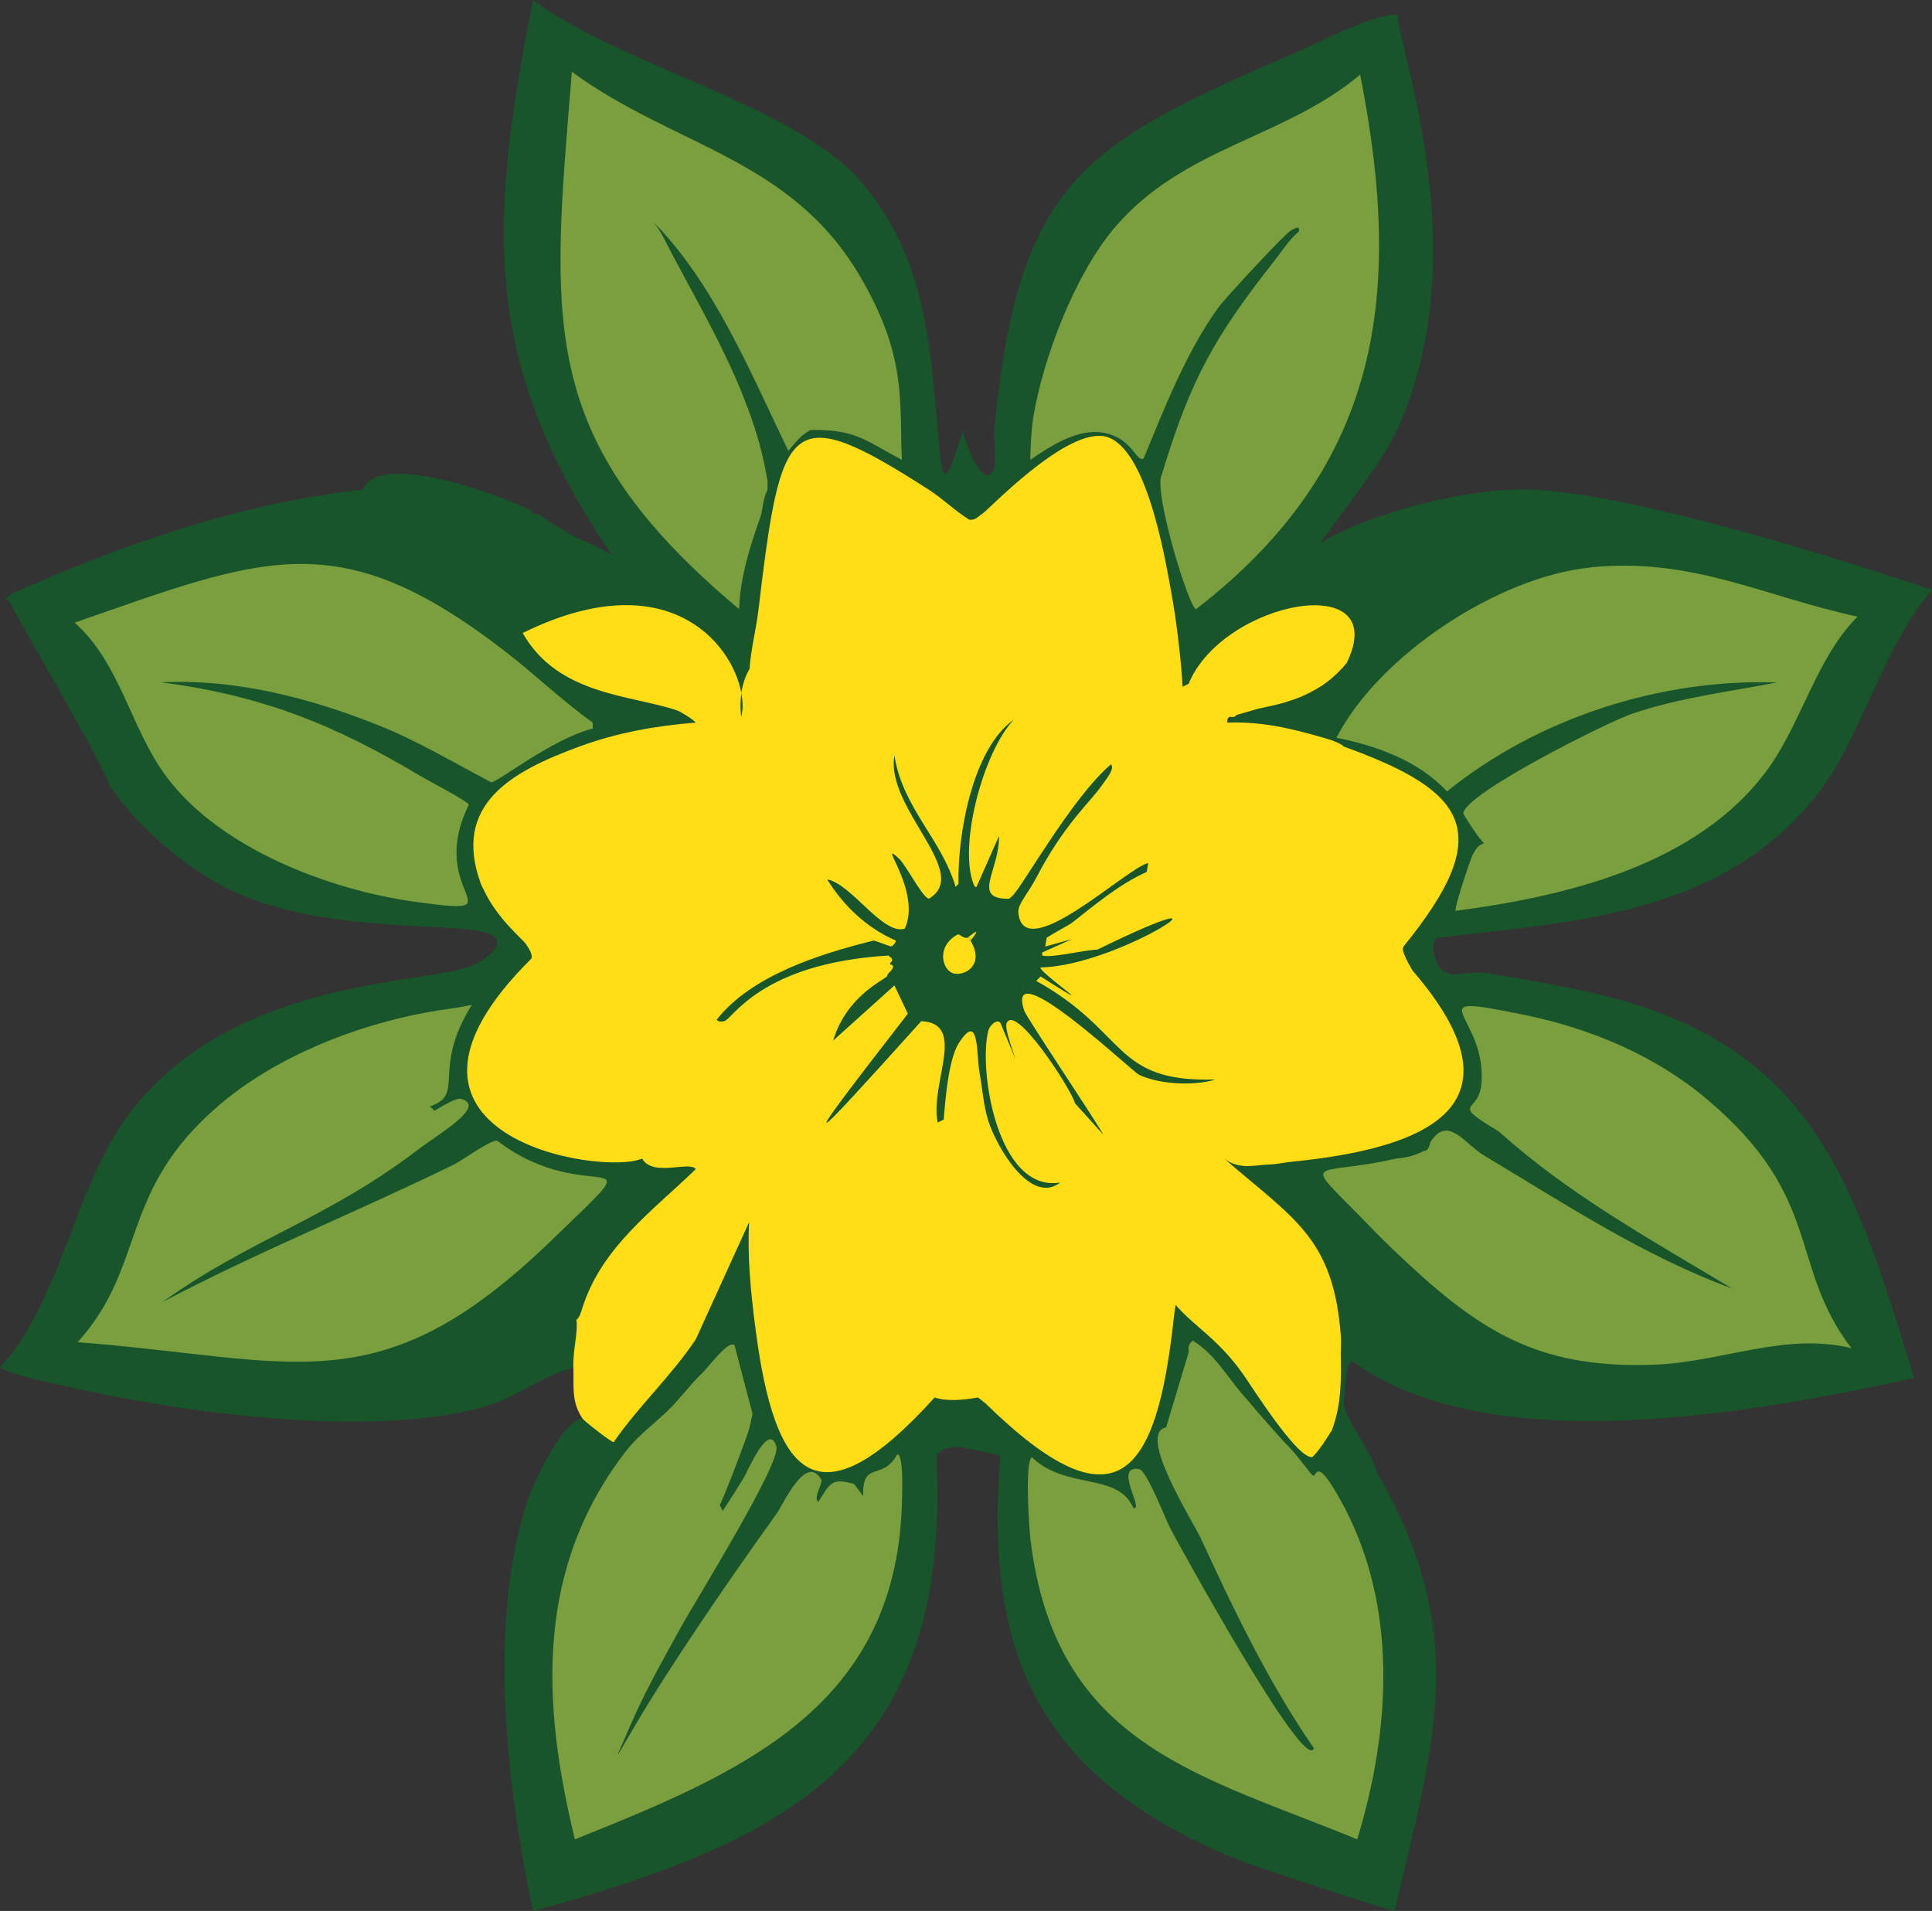
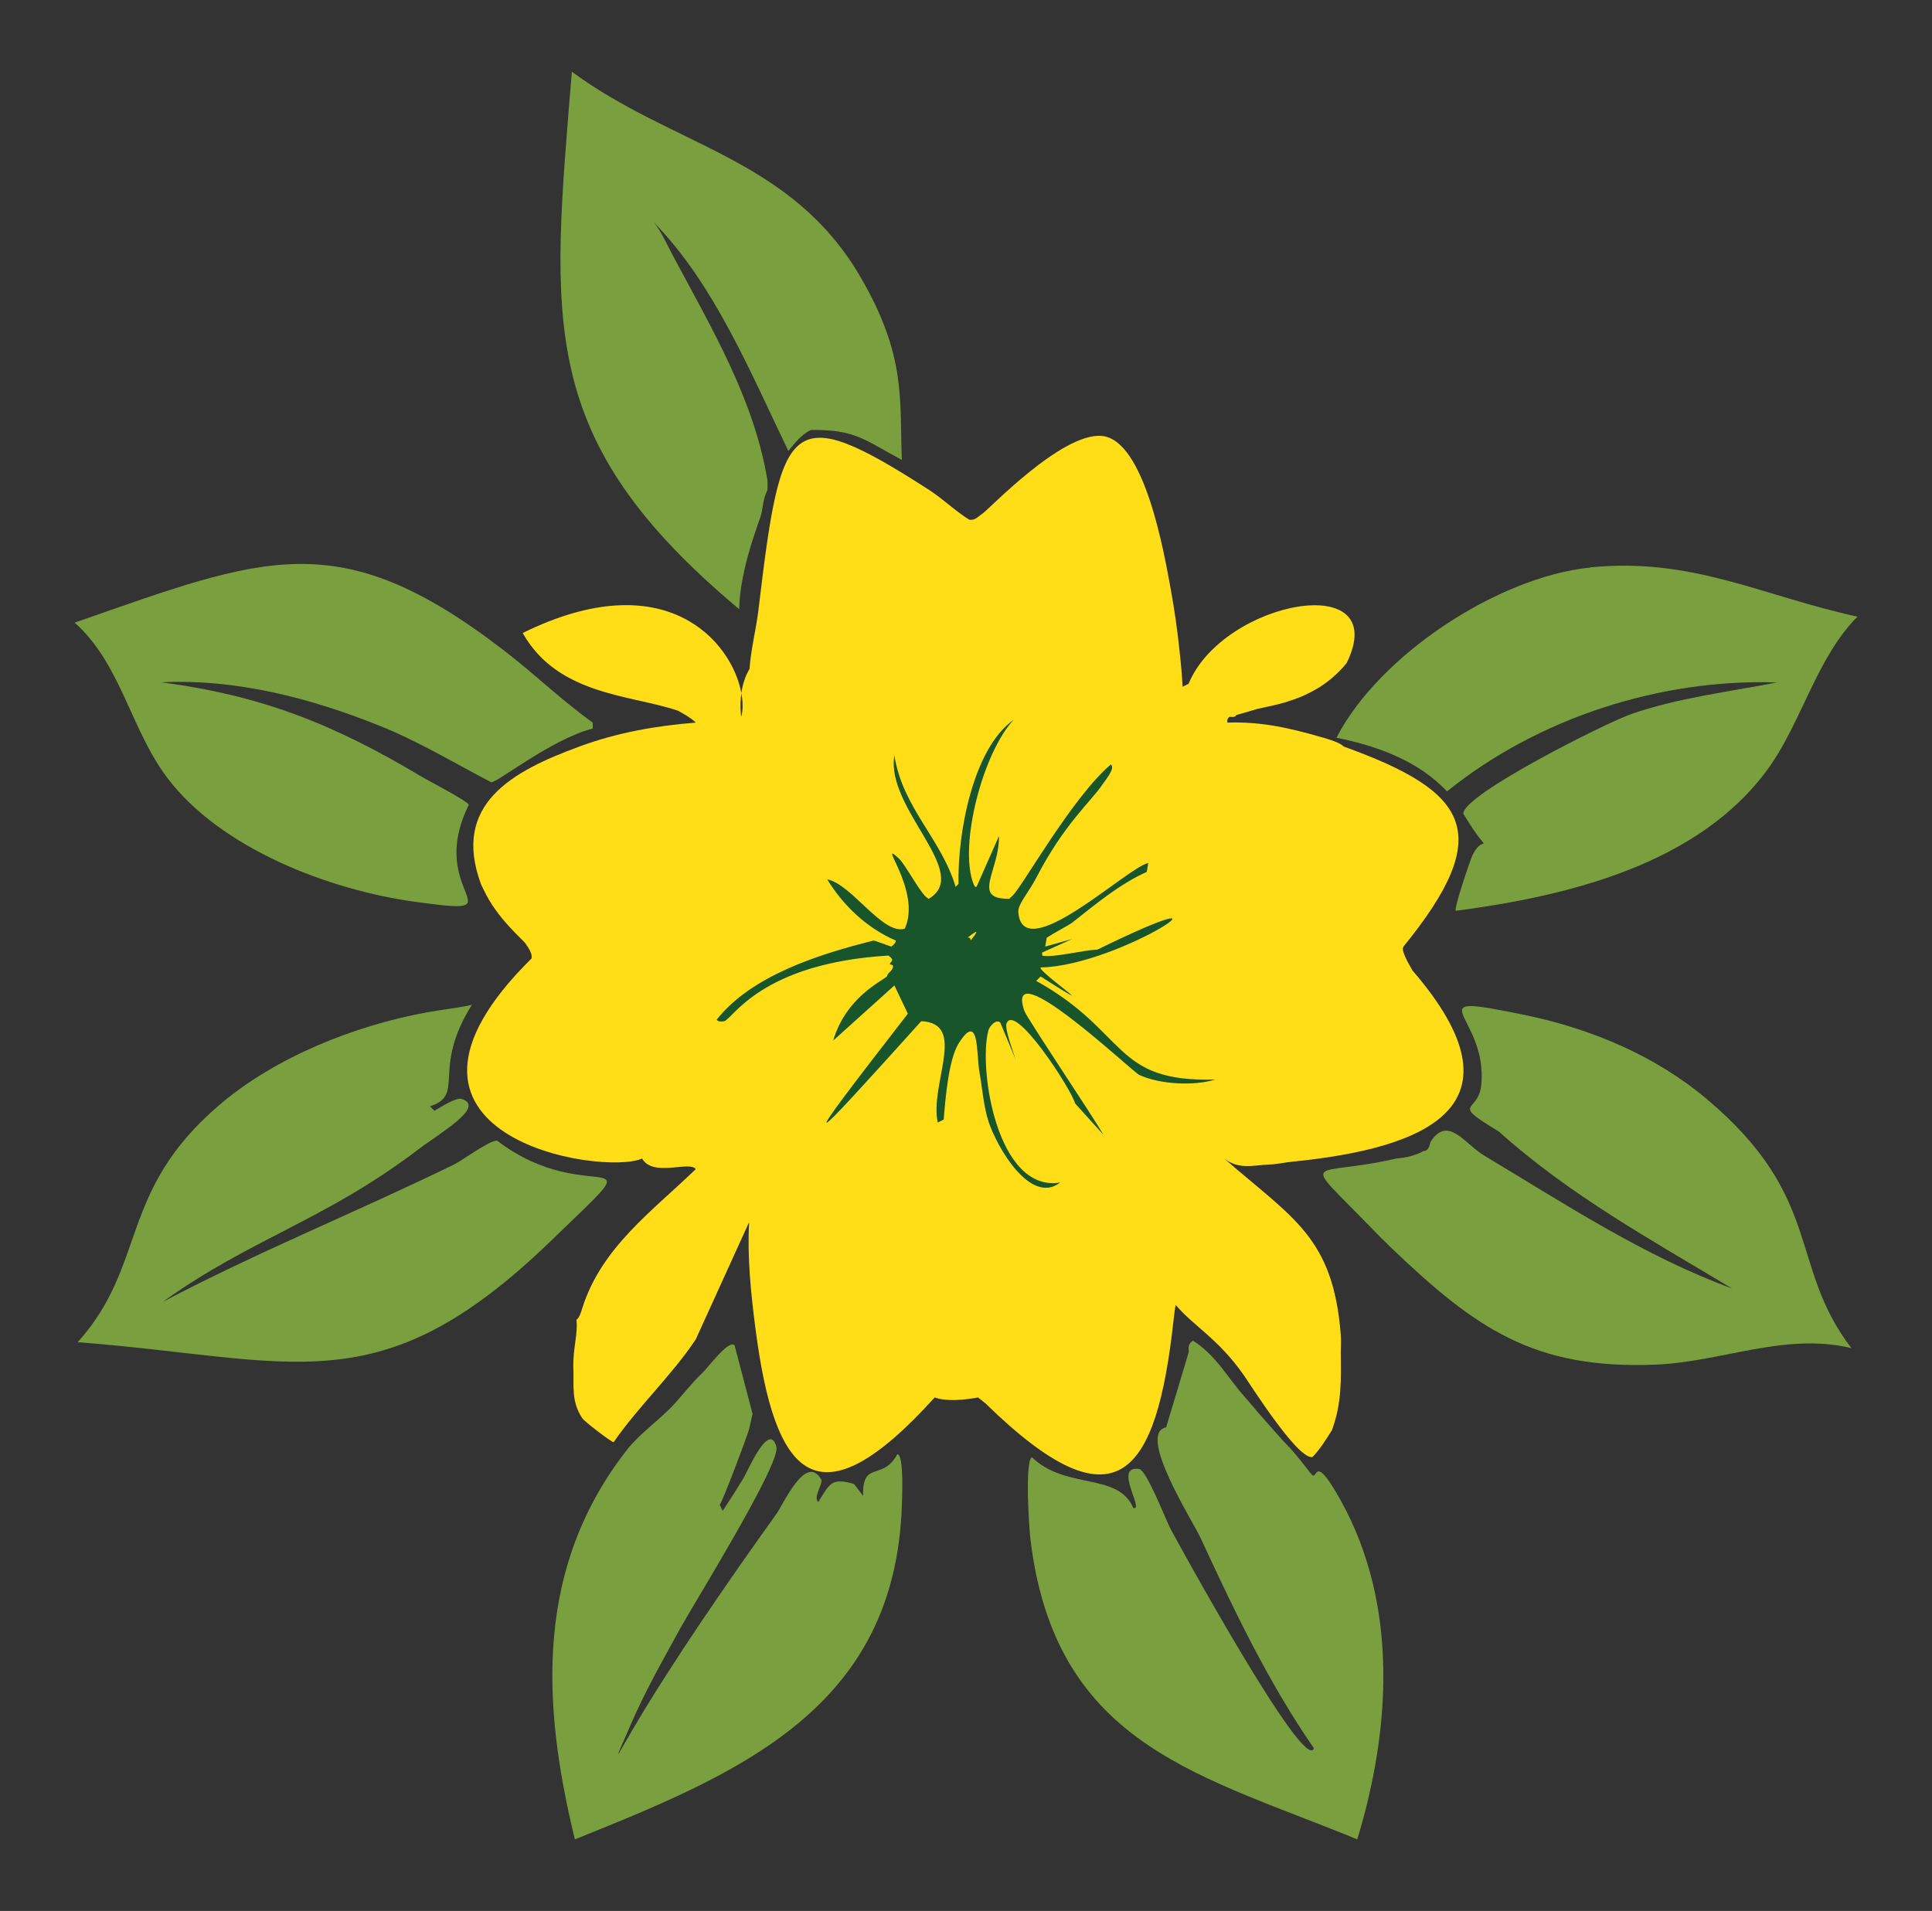
<svg xmlns="http://www.w3.org/2000/svg" xmlns:xlink="http://www.w3.org/1999/xlink" id="Layer_1" data-name="Layer 1" viewBox="0 0 139.5 137.99">
  <rect x="0" y="0" width="139.5" height="137.99" fill="#333333" stroke="none" />
  <defs>
    <style>
      .cls-1 {
        fill: #93712b;
      }

      .cls-1, .cls-2, .cls-3, .cls-4, .cls-5, .cls-6, .cls-7, .cls-8 {
        stroke-width: 0px;
      }

      .cls-2 {
        fill: #799f3f;
      }

      .cls-3 {
        fill: #ffde17;
      }

      .cls-4 {
        fill: none;
      }

      .cls-5 {
        fill: url(#Orange_Yellow);
      }

      .cls-6 {
        fill: #e1bf6c;
      }

      .cls-7 {
        fill: url(#Orange_Yellow-2);
      }

      .cls-8 {
        fill: #18552a;
      }
    </style>
    <linearGradient id="Orange_Yellow" data-name="Orange, Yellow" x1="88.84" y1="49.6" x2="93.58" y2="49.6" gradientUnits="userSpaceOnUse">
      <stop offset="0" stop-color="#fff33b" />
      <stop offset=".04" stop-color="#fee62d" />
      <stop offset=".12" stop-color="#fdd51b" />
      <stop offset=".2" stop-color="#fdca0f" />
      <stop offset=".28" stop-color="#fdc70c" />
      <stop offset=".67" stop-color="#f3903f" />
      <stop offset=".89" stop-color="#ed683c" />
      <stop offset="1" stop-color="#e93e3a" />
    </linearGradient>
    <linearGradient id="Orange_Yellow-2" data-name="Orange, Yellow" x1="44.38" y1="45.91" x2="44.47" y2="45.91" xlink:href="#Orange_Yellow" />
  </defs>
  <g>
-     <path class="cls-8" d="M114.49,71.59c-2.29-.5-4.69-.93-7-1.3-1.84-.29-3.08.73-3.78-.86-.17-.4-.45-1.47.11-1.72,10.15-1.19,20.62-1.66,27.49-10.46,2.98-3.82,4.69-10.61,8.19-14.66-7.37-2.48-21.49-6.85-28.67-7.23-4.43-.23-11.7,1.55-15.53,3.88,1.74-2.51,4.35-5.54,5.61-8.3,5.74-12.57.06-27.4,0-29.86-1.68-.12-5.25,1.81-7.55,2.8-15.23,6.6-19.75,9.17-21.56,26.96-.08.85.14,2.48,0,2.91-.65,2.05-2.23-1.91-2.26-2.7-1.41,4.59-1.51,3.82-1.83,0-.56-6.51-1.03-12.78-5.61-18-4.81-5.49-17.34-8.35-23.61-13.05-3.2,16.09-3.8,26.15,5.71,40.11-.91-.62-2.05-1.01-3.01-1.51-.35-.19-.56-.4-1.08-.65-.51-.24-.98-.73-1.3-.86-.09-.04-.33.04-.43,0v-.22c-2.89-1.39-11.1-4.26-12.18-1.51-8.8.94-17.38,3.96-25.44,7.55q-.16.16-.33.32c.18.18.34.3.44.54.26.7,5.92,10.2,7.11,13.05,2.17,3.17,6.04,6.42,9.6,7.87,6.3,2.57,14.54,1.98,17.24,2.58,2.47.55.13,2.2-1.07,2.59-3.6,1.17-16.46.98-23.83,9.81-4.65,5.58-5.15,13.78-9.92,19.08.98.58,3.32,1.01,4.53,1.3,8.36,1.96,22.32,3.87,30.51,1.51,2.26-.65,4.09-2.22,6.36-2.81-.04-1.39.35-2.47.22-3.45.23-.14.35-.61.43-.86,1.4-4.39,5.04-6.97,8.19-10.02-.46-.62-3.08.61-3.88-.76-2.82,1.28-21.01-1.56-7.98-14.45-.03-.04.18-.23-.43-1.07-.22-.32-2.07-1.83-3.02-3.88-.07-.16-.15-.27-.21-.44-2.1-5.73,2.22-8.12,7.11-9.91,2.74-1.01,5.51-1.5,8.41-1.73-.3-.33-1.22-.84-1.29-.86-3.4-1.16-8.65-1.09-11.21-5.61,11.25-5.39,16.77.88,16.17,12.29,4.09-.52,7.76,1.64,6.25.22-2.01-.28-4.05-.58-6.04-.97-.27-3.01-.2-5.93,0-8.95.1-1.46.48-2.86.65-4.31,1.64-13.77,2.2-15.11,12.29-8.63,1.01.65,1.89,1.52,2.91,2.16.44.09.65-.23.97-.43.44-.28,5.72-5.87,8.62-5.61,3.09.28,4.5,8.48,4.96,11,.28,1.51.49,3,.65,4.53.1.89.17,1.68.22,2.58q.21-.1.43-.21c2.48-6.03,14.74-8.32,11.42-1.51-.15.19-.31.37-.48.54-.14.15-.29.29-.44.42-.03.04-.07.06-.1.09-.11.1-.22.19-.33.27-.2.15-.4.3-.61.43-.14.09-.28.17-.42.24-.14.09-.28.16-.42.22-.14.08-.28.14-.42.2-.43.18-.85.32-1.27.45-.14.04-.27.08-.41.11-.14.04-.27.07-.41.1-.4.1-.79.18-1.15.25t-.02.01c-.46.14-.97.28-1.52.44-.02.08-.11.16-.4.11-.04.21-.22.24-.22.42h0c2.45-.08,4.55.41,6.9,1.09,1.43.41,1.43.62,1.51.65,9.07,3.27,10.96,6.26,4.31,14.44.05.08-.38-.02.65,1.73,8.49,9.84.9,12.84-8.63,13.8-.58.05-1.1.19-1.72.21-1.12.04-2.17.4-3.24-.43,4.93,4.31,7.86,5.65,8.41,12.72.04.43,0,.87,0,1.3.03,1.93.07,3.69-.64,5.6-.43.67-.85,1.37-1.41,1.94-1.05.16-3.99-5.8-4.63-6.79-4.23-6.55-4.1-3.29-4.96-13.69v8.3c-.23.7-.35,1.54-.43,2.26-1.23,11.2-4.07,15.34-13.58,6.04q-.27-.21-.54-.43c-.93.17-2.24.32-3.13,0-8.47,9.37-11.55,5.78-12.94-4.96-.86-6.69-1.24-13.28,4.32-18.22-2.26.65-4.93.82-6.69,2.48,1.57-.43,4.16-1.66,4.31-1.4-3.89,7.36-4.17,9.35-8.52,16.04-1.71,2.62-1.88,6.7-3.66,9.29-.17,0-2.12-1.5-2.26-1.72-1.28.04-3.41,4.34-3.88,5.71-3.01,8.7-1.6,20.93.32,29.86,18.8-5.11,30.28-11.26,29.11-32.98q.93-.75,2.1-.44s.66.09,2.53.54c-1.25,15.01,3.31,23.55,17.25,29.22,1.02.41,10.63,3.58,11.21,3.66,2.94-12.48,5.46-20.06-1.29-31.69-.27-1.29-2.24-3.81-2.37-4.85-.03-.23.2-3.52.65-3.13,9.96,7.26,29.22,3.65,40.53,1.19-4.46-14.56-7.45-24.41-23.72-27.92ZM58.54,31.05c-.71.36-1.12.92-1.62,1.51-2.74-5.68-5.35-12.05-9.7-16.49.55.69.89,1.49,1.3,2.26,2.78,5.24,5.93,10.45,6.9,16.39v.64c-.33.72-.33,1.2-.44,1.73-.08.4-1.54,3.86-1.61,6.9-14.71-12.32-13.55-20.68-12.08-38.81,7.34,5.4,15.8,6.21,20.81,14.77,3.38,5.77,2.84,8.95,3.02,13.26-2.68-1.42-3.34-2.21-6.58-2.16ZM83.88,34.29c2.1-6.96,3.83-9.99,8.19-15.53.55-.7,1.02-1.47,1.72-2.05.06-.42-.21-.26-.53-.1-.44.21-4.78,4.9-5.29,5.6-2.33,3.23-3.88,7.24-5.39,10.89-.53.35-.76-1.41-2.8-1.83-1.89-.4-3.9.92-5.39,1.94.02-.97.06-2.07.21-3.02.69-4.29,3.01-10.35,5.83-13.69,4.96-5.9,12.26-6.47,17.78-11.11,3.15,15.9,1.5,28.29-11.85,38.6-.51-.05-3.11-8.58-2.48-9.7ZM65.12,108.67c-.47,14.71-11.72,19.38-23.61,24.15-2.44-9.98-2.83-19.7,3.77-28.14.91-1.15,2.23-2.07,3.24-3.12.75-.79,1.33-1.59,2.15-2.38h.01c.5-.49,1.93-2.46,2.36-2.04q.65,2.48,1.3,4.96-.11.48-.22.97c-.06.41-1.96,5.37-2.15,5.6q.1.22.21.43c.53-.8,1.01-1.55,1.51-2.37.27-.44,1.84-4.17,2.37-2.26.34,1.19-5.91,11.25-6.9,13.04-1.28,2.34-2.61,4.66-3.66,7.12-1.15,2.67-1.24,2.69.21.21,2.81-4.79,7.07-10.95,10.35-15.52.51-.71,2.14-4.42,3.24-2.48.15.27-.61,1.28-.22,1.62.85-1.34.95-1.78,2.59-1.3q.11.6.21,1.19c.28.29.12-.35.44-.33-.06-2.62,1.4-1.03,2.47-3.01.5.02.34,3.2.33,3.66ZM88.4,108.24c-1.15-2.22-2.19-4.53-3.66-6.58,0-.11.6-1.55.65-1.83M85.82,97.68c.06-.14-.16-.58.32-.87,1.66,1.04,2.53,2.72,3.77,4.1.45.5.85,1.02,1.3,1.51.64.71,1.27,1.47,1.94,2.15.64.67,1.39,1.75,1.61,1.95.37.3.13-1.63,2.05,1.83,4.17,7.51,3.62,16.51,1.19,24.47-11.07-4.55-21.12-6.64-23.4-20.27-.07-.46-.16-1.04-.21-1.51-.09-.86-.4-5.42.11-5.82,2.47,2.39,6.23,1.07,7.33,3.67.85.24-1.5-3.12.43-2.81.54.09,1.92,3.68,2.26,4.32.51.96,9.72,17.78,10.35,15.84-3.31-4.79-5.75-9.93-8.19-15.2-.56-1.21-4.62-7.56-2.48-7.97.58-.12,4.33,6.26,4.85,7.11" />
    <path class="cls-8" d="M89.27,51.53c.42-.13.92-.22,1.49-.33-.46.14-.97.28-1.52.44.03-.05.02-.11.03-.11Z" />
  </g>
-   <path class="cls-2" d="M86.36,43.99c-.51-.05-3.11-8.58-2.48-9.7,2.1-6.96,3.83-9.99,8.19-15.53.55-.7,1.02-1.47,1.72-2.05.06-.42-.21-.26-.53-.1-.44.21-4.78,4.9-5.29,5.6-2.33,3.23-3.88,7.24-5.39,10.89-.53.35-.76-1.41-2.8-1.83-1.89-.4-3.9.92-5.39,1.94.02-.97.06-2.07.21-3.02.69-4.29,3.01-10.35,5.83-13.69,4.96-5.9,12.26-6.47,17.78-11.11,3.15,15.9,1.5,28.29-11.85,38.6Z" />
  <path class="cls-2" d="M65.12,33.21c-2.68-1.42-3.34-2.21-6.58-2.16-.71.36-1.12.92-1.62,1.51-2.74-5.68-5.35-12.05-9.7-16.49.55.69.89,1.49,1.3,2.26,2.78,5.24,5.93,10.45,6.9,16.39v.64c-.33.72-.33,1.2-.44,1.73-.08.4-1.54,3.86-1.61,6.9-14.71-12.32-13.55-20.68-12.08-38.81,7.34,5.4,15.8,6.21,20.81,14.77,3.38,5.77,2.84,8.95,3.02,13.26Z" />
  <path class="cls-2" d="M42.8,52.18v.43c-2.94.74-6.85,3.88-7.33,3.88-2.64-1.38-5.31-2.99-8.08-4.09-4.99-2-10.34-3.39-15.74-3.13,7.3.96,12.49,3.05,18.75,6.79.5.3,3.41,1.81,3.45,2.05-3.22,6.55,3.94,8.08-3.88,7.01-6.18-.85-14.02-3.83-17.89-8.95-2.65-3.5-3.34-8.23-6.69-11.21,13.69-4.76,19.04-7.22,31.05,2.05,2.17,1.67,4.14,3.58,6.36,5.17Z" />
  <path class="cls-2" d="M39.68,89.7c-12.35,11.89-18.39,8.43-34.07,7.22,5.05-5.62,2.9-10.88,10.24-17.14,4.05-3.46,9.8-5.74,14.99-6.68,1.07-.2,2.16-.3,3.23-.54-2.95,4.72-.43,6.47-3.02,7.33q.16.16.32.32c.41-.24,1.56-.98,1.95-.86,1.8.55-1.56,2.47-3.13,3.66-6.67,5.08-12.06,6.42-18.44,11,6.87-3.62,14.07-6.52,21.03-9.92.6-.29,2.61-1.79,3.12-1.72,6.73,5.14,11.88-.49,3.78,7.33Z" />
  <path class="cls-2" d="M61.67,107.16c-1.64-.48-1.74-.04-2.59,1.3-.39-.34.37-1.35.22-1.62-1.1-1.94-2.73,1.77-3.24,2.48-3.28,4.57-7.54,10.73-10.35,15.52-1.45,2.48-1.36,2.46-.21-.21,1.05-2.46,2.38-4.78,3.66-7.12.99-1.79,7.24-11.85,6.9-13.04-.53-1.91-2.1,1.82-2.37,2.26-.5.82-.98,1.57-1.51,2.37q-.11-.21-.21-.43c.19-.23,2.09-5.19,2.15-5.6q.11-.49.22-.97-.65-2.48-1.3-4.96c-.43-.42-1.86,1.55-2.36,2.04h-.01c-.82.79-1.4,1.59-2.15,2.38-1.01,1.05-2.33,1.97-3.24,3.12-6.6,8.44-6.21,18.16-3.77,28.14,11.89-4.77,23.14-9.44,23.61-24.15.01-.46.17-3.64-.33-3.66-1.07,1.98-2.53.39-2.47,3.01" />
  <path class="cls-2" d="M84.2,103.07c-2.14.41,1.92,6.76,2.48,7.97,2.44,5.27,4.88,10.41,8.19,15.2-.63,1.94-9.84-14.88-10.35-15.84-.34-.64-1.72-4.23-2.26-4.32-1.93-.31.42,3.05-.43,2.81-1.1-2.6-4.86-1.28-7.33-3.67-.51.4-.2,4.96-.11,5.82.05.47.14,1.05.21,1.51,2.28,13.63,12.33,15.72,23.4,20.27,2.43-7.96,2.98-16.96-1.19-24.47-1.92-3.46-1.68-1.53-2.05-1.83-.22-.2-.97-1.28-1.61-1.95-.67-.68-1.3-1.44-1.94-2.15-.45-.49-.85-1.01-1.3-1.51-1.24-1.38-2.11-3.06-3.77-4.1-.48.29-.26.73-.32.87" />
  <path class="cls-2" d="M114.82,40.97c7.39-.74,12.41,2.06,19.3,3.56-2.94,2.93-4.05,7.67-6.47,11-5.03,6.92-14.5,9.18-22.53,10.24-.18-.1,1.06-3.73,1.19-3.99.9-1.89,1.5.55-.65-3.02-.05-1.38,10.39-6.61,12.18-7.22,3.39-1.16,6.96-1.58,10.46-2.26-8.4-.29-17.27,2.57-23.82,7.87-2.07-2.22-5.06-3.29-7.98-3.88,3.09-5.99,11.69-11.62,18.33-12.29Z" />
  <path class="cls-2" d="M133.68,97.35c-4.77-1.16-9.34.99-14.12,1.19-8.8.36-13.02-2.62-19.08-8.41-.53-.51-1-.98-1.51-1.51-5.24-5.4-4.33-3.53,1.83-4.96,1.3-.1,1.99-.55,1.99-.55.4.04.49-.64.49-.64,1.27-1.98,2.46.12,3.88.97,5.79,3.47,11.53,7.26,17.9,9.6-5.79-3.48-11.77-6.77-16.82-11.32-3.62-2.2-1.51-1.28-1.29-3.34.54-5.13-5.14-6.8,3.23-5.07,4.71.98,9.34,2.92,13.04,6.04,8.51,7.15,5.87,12,10.46,18Z" />
  <path class="cls-5" d="M93.58,47.44c-1.43,1.37-3.21,2.37-4.31,4.1-.02,0,.08.3-.43.22.29-1.71,3.05-4,4.74-4.31Z" />
  <path class="cls-6" d="M102.42,73.96c.26.25.66.69.65,1.08-.86-.23-1.09-.32-2.16-1.08-.11-.08-.88-1.76-2.16-1.29.05-.04.17-.35.86-.86.8,1.08,1.13.39,1.19.43.09.07-.11.08,1.62,1.72Z" />
  <path class="cls-1" d="M100.48,71.16l1.94,2.8c-1.73-1.65-1.52-1.65-1.62-1.72-.06-.05-.39.65-1.19-.43.33-.24.36-.33.86-.65Z" />
  <path class="cls-4" d="M53.15,63.18c-2.74.08-6.12,3.59.76.32-.25-.33-.38-.33-.76-.32Z" />
  <path class="cls-7" d="M44.46,46.15c-.11-.21-.1-.38.01-.49-.1.11-.11.28-.01.49Z" />
  <path class="cls-3" d="M53.52,51.76s-.12-.75.01-1.7c.12.65.12,1.24-.01,1.7ZM91.64,84.09c.62-.02,1.14-.16,1.72-.21,9.53-.96,17.12-3.96,8.63-13.8-1.03-1.75-.6-1.65-.65-1.73,6.65-8.18,4.76-11.17-4.31-14.44-.08-.03-.08-.24-1.51-.65-2.35-.68-4.45-1.17-6.9-1.08h0c-.01-.2,0-.37.22-.43.14-.04.27-.07.4-.11.55-.16,1.06-.3,1.52-.44t.02-.01c.36-.08.75-.15,1.15-.25.14-.03.27-.06.41-.1.14-.04.27-.07.41-.11.42-.13.84-.27,1.27-.45.14-.06.28-.13.42-.2.14-.06.28-.14.42-.22.14-.07.28-.16.42-.24.21-.13.41-.28.61-.43.11-.08.22-.17.33-.27.03-.03.07-.05.1-.09.15-.13.3-.27.44-.42.17-.17.33-.35.48-.54,3.32-6.81-8.94-4.52-11.42,1.51q-.22.11-.43.21c-.05-.9-.12-1.69-.22-2.58-.16-1.53-.37-3.02-.65-4.53-.46-2.52-1.87-10.72-4.96-11-2.9-.26-8.18,5.33-8.62,5.61-.32.2-.53.52-.97.43-1.02-.64-1.9-1.51-2.91-2.16-10.09-6.48-10.65-5.14-12.29,8.63-.17,1.45-.55,2.85-.65,4.31-.34.57-.51,1.19-.59,1.75-.68-3.72-5.48-9.42-15.79-4.34,2.56,4.52,7.81,4.45,11.21,5.61.07.03.99.53,1.29.86-2.9.23-5.67.72-8.41,1.73-4.89,1.79-9.21,4.18-7.11,9.91.06.17.14.28.21.44.95,2.05,2.8,3.56,3.02,3.88.61.84.4,1.03.43,1.07-13.03,12.89,5.16,15.73,7.98,14.45.8,1.37,3.42.14,3.88.76-3.15,3.05-6.79,5.63-8.19,10.02-.08.25-.2.72-.43.86.13.98-.26,2.06-.22,3.45.05,1.38-.17,2.43.65,3.67.14.22,2.09,1.72,2.26,1.72,1.78-2.59,4.2-4.82,5.93-7.43l3.85-8.46c-.14,2.49.12,5.09.46,7.7,1.39,10.74,4.47,14.33,12.94,4.96.89.32,2.2.17,3.13,0q.27.22.54.43c9.51,9.3,12.35,5.16,13.58-6.04.04-.34.08-.7.15-1.07,1.35,1.58,3.06,2.42,4.91,5.06.66.96,3.81,5.93,4.91,5.93h.05c.56-.57.98-1.27,1.41-1.94.71-1.91.67-3.67.64-5.6,0-.43.04-.87,0-1.3-.55-7.07-3.48-8.41-8.41-12.72,1.07.83,2.12.47,3.24.43Z" />
  <path class="cls-8" d="M87.76,77.95c-1.56.49-4.04.35-5.5-.33-.51-.23-9.78-9.04-8.3-4.63.17.5,4.99,7.67,5.71,8.95q-1.02-1.14-2.05-2.27c-.23-.97-4.45-7.48-4.96-5.71-.01.05,0,.15,0,.21.03.48.48,1.77.68,2.35-.16-.39-.5-1.21-1.11-2.67-.29-.31-.79.27-.86.54-.75,2.79.64,11.75,5.18,11-2.15,1.67-4.59-2.6-5.18-4.42-.36-1.13-.44-2.41-.65-3.56-.23-1.28.01-4.47-1.51-2.05-.73,1.18-.96,4.11-1.07,5.5q-.22.11-.43.21c-.6-2.83,2.16-7.17-1.19-7.33-8.53,9.47-9.35,10.26-.97-.54q-.49-1.02-.97-2.04l-4.42,3.98c.92-3.12,3.51-4.29,3.88-4.63.06-.28.35-.36.43-.65.07-.24-.21-.2-.21-.21-.03-.23.44-.25-.11-.65-9.23.56-11.23,4.58-11.86,4.74-.15.04-.46.05-.54-.11,2.51-3.2,7.46-4.75,11.32-5.71.07-.02,1.13.4,1.29.43.13-.09.2-.17.25-.24h.01s.03-.08.04-.11c.01-.03.02-.05.03-.08-2.06-.88-3.8-2.51-4.96-4.42,1.77.34,4.01,4.05,5.6,3.56,1.25-2.74-2.12-6.62-.43-5.07.53.49,1.67,2.77,2.16,2.91,3.16-1.85-3.15-6.53-2.48-10.35.59,3.79,3.38,6,4.42,9.49q.11-.11.21-.22c-.08-3.61,1.03-9.78,3.99-11.85-2.19,2.3-4,9.04-2.91,11.85.12.31.21.21.22.22q.81-1.83,1.62-3.67c.05,2.51-2.04,4.57.75,4.53.01-.01.04-.06.22-.21.69-.62,4.31-7.12,7.11-9.49.33.29-.36,1.08-.65,1.51-.78,1.15-2.74,2.81-4.74,6.68-.56,1.08-1.34,1.9-1.29,2.48.31,4,7.92-3.29,9.38-3.55q-.06.32-.11.64c-1.98.89-3.7,2.34-5.39,3.67-.21.16-1.38.78-1.83,1.08q-.06.32-.11.64l1.94-.54q-1.08.49-2.16.97c-.03.06.03.16,0,.22.74.19,2.97-.4,3.99-.43,11.63-5.69,1.78,1.17-4.1,1.29-.16.18,2.03,1.77,2.27,2.04-.12-.04-.75-.41-2.27-1.39q-.16.16-.32.32c6.66,3.7,5.49,7.35,12.94,7.12Z" />
  <g>
    <path class="cls-3" d="M67.71,81.07l.43-.22c-.02.23.09.76-.11.86-.07-.22-.28-.45-.32-.65Z" />
    <g>
-       <path class="cls-3" d="M69.86,67.71c.26-.02.19.18.22.22,1.04,1.75-.4,2.54-1.19,2.37-.84-.18-1.34-1.92.22-2.8.2-.12.31.26.75.22Z" />
      <path class="cls-3" d="M70.08,67.92s.05-.24-.22-.22c.07,0,1.23-1.05.22.22Z" />
    </g>
  </g>
</svg>